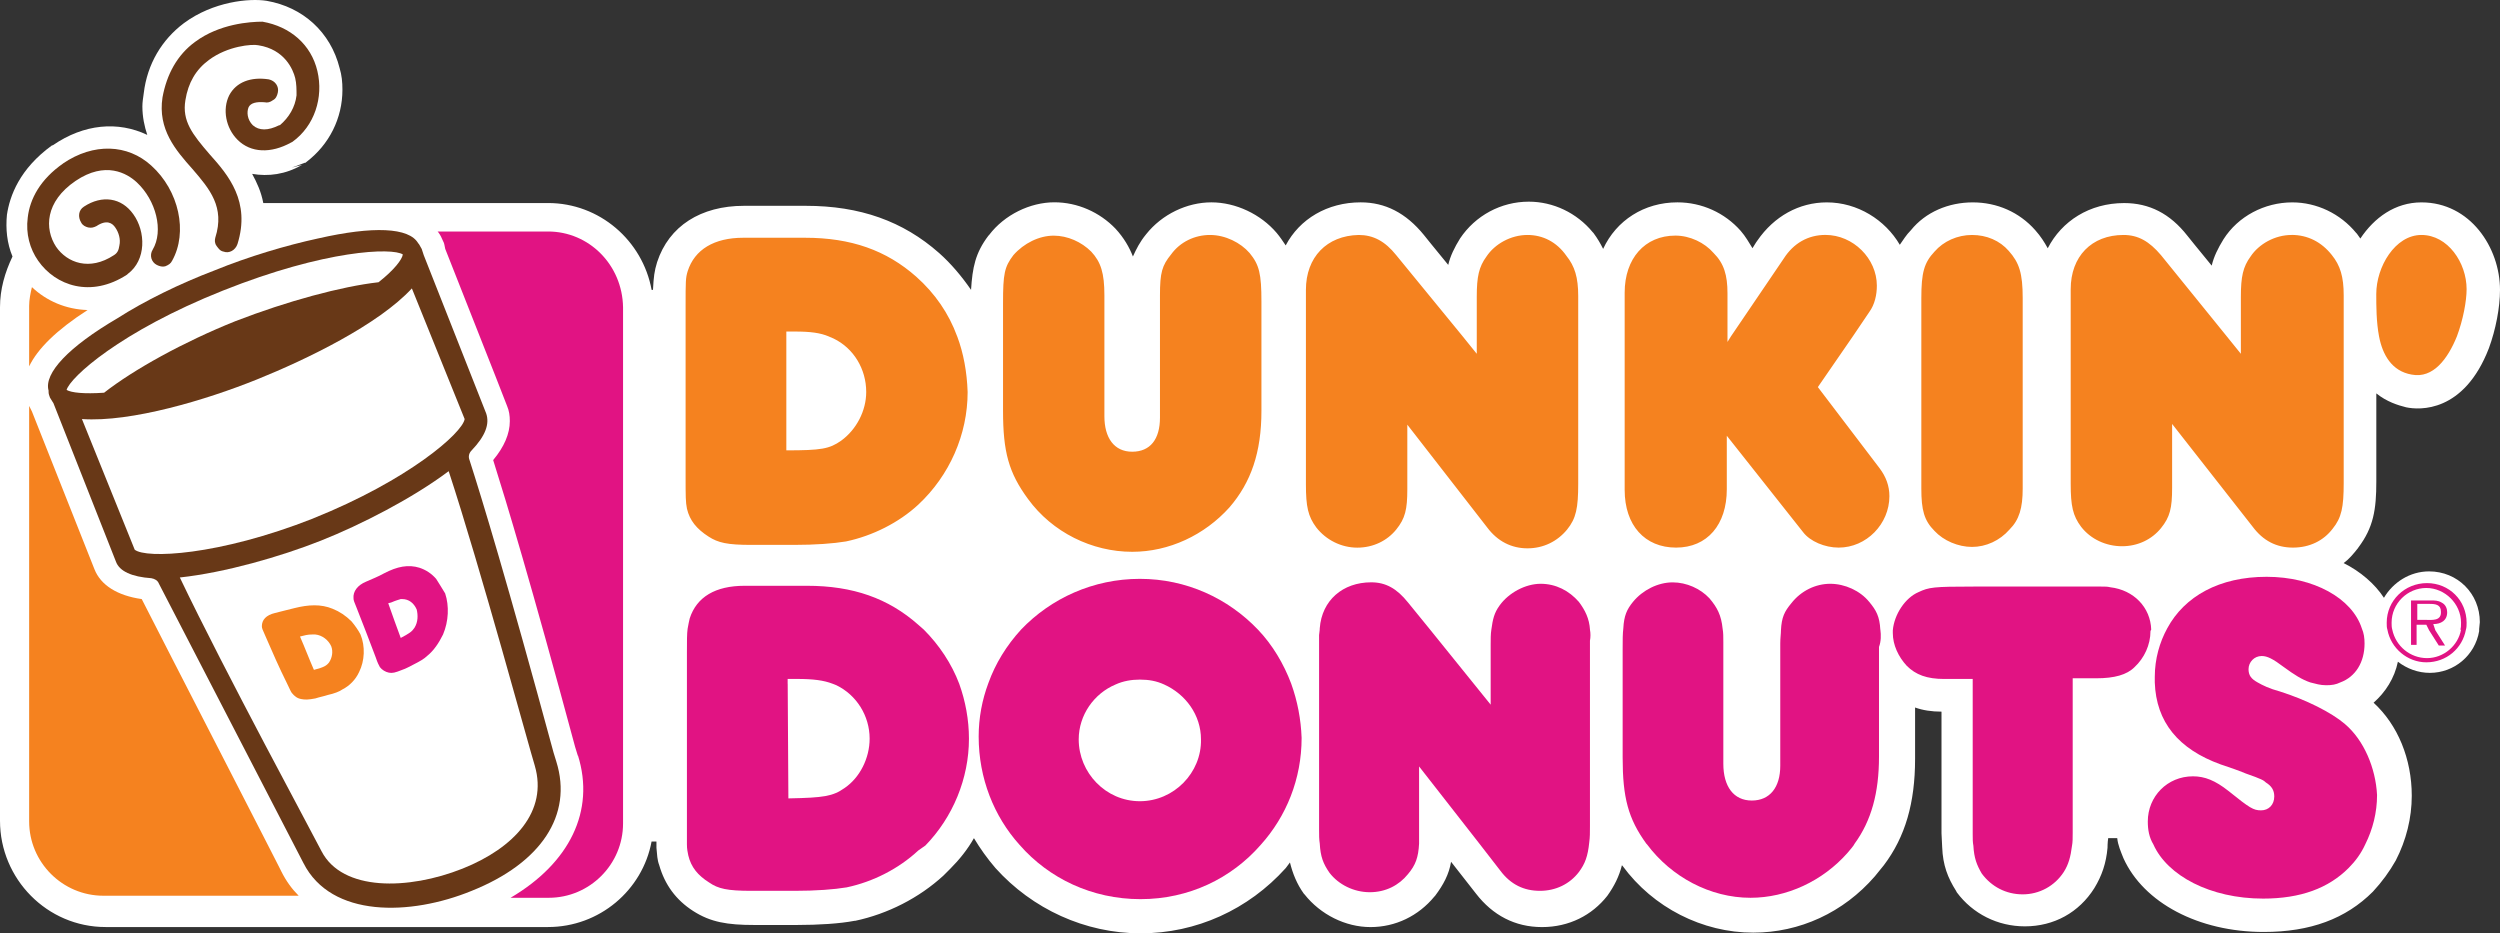
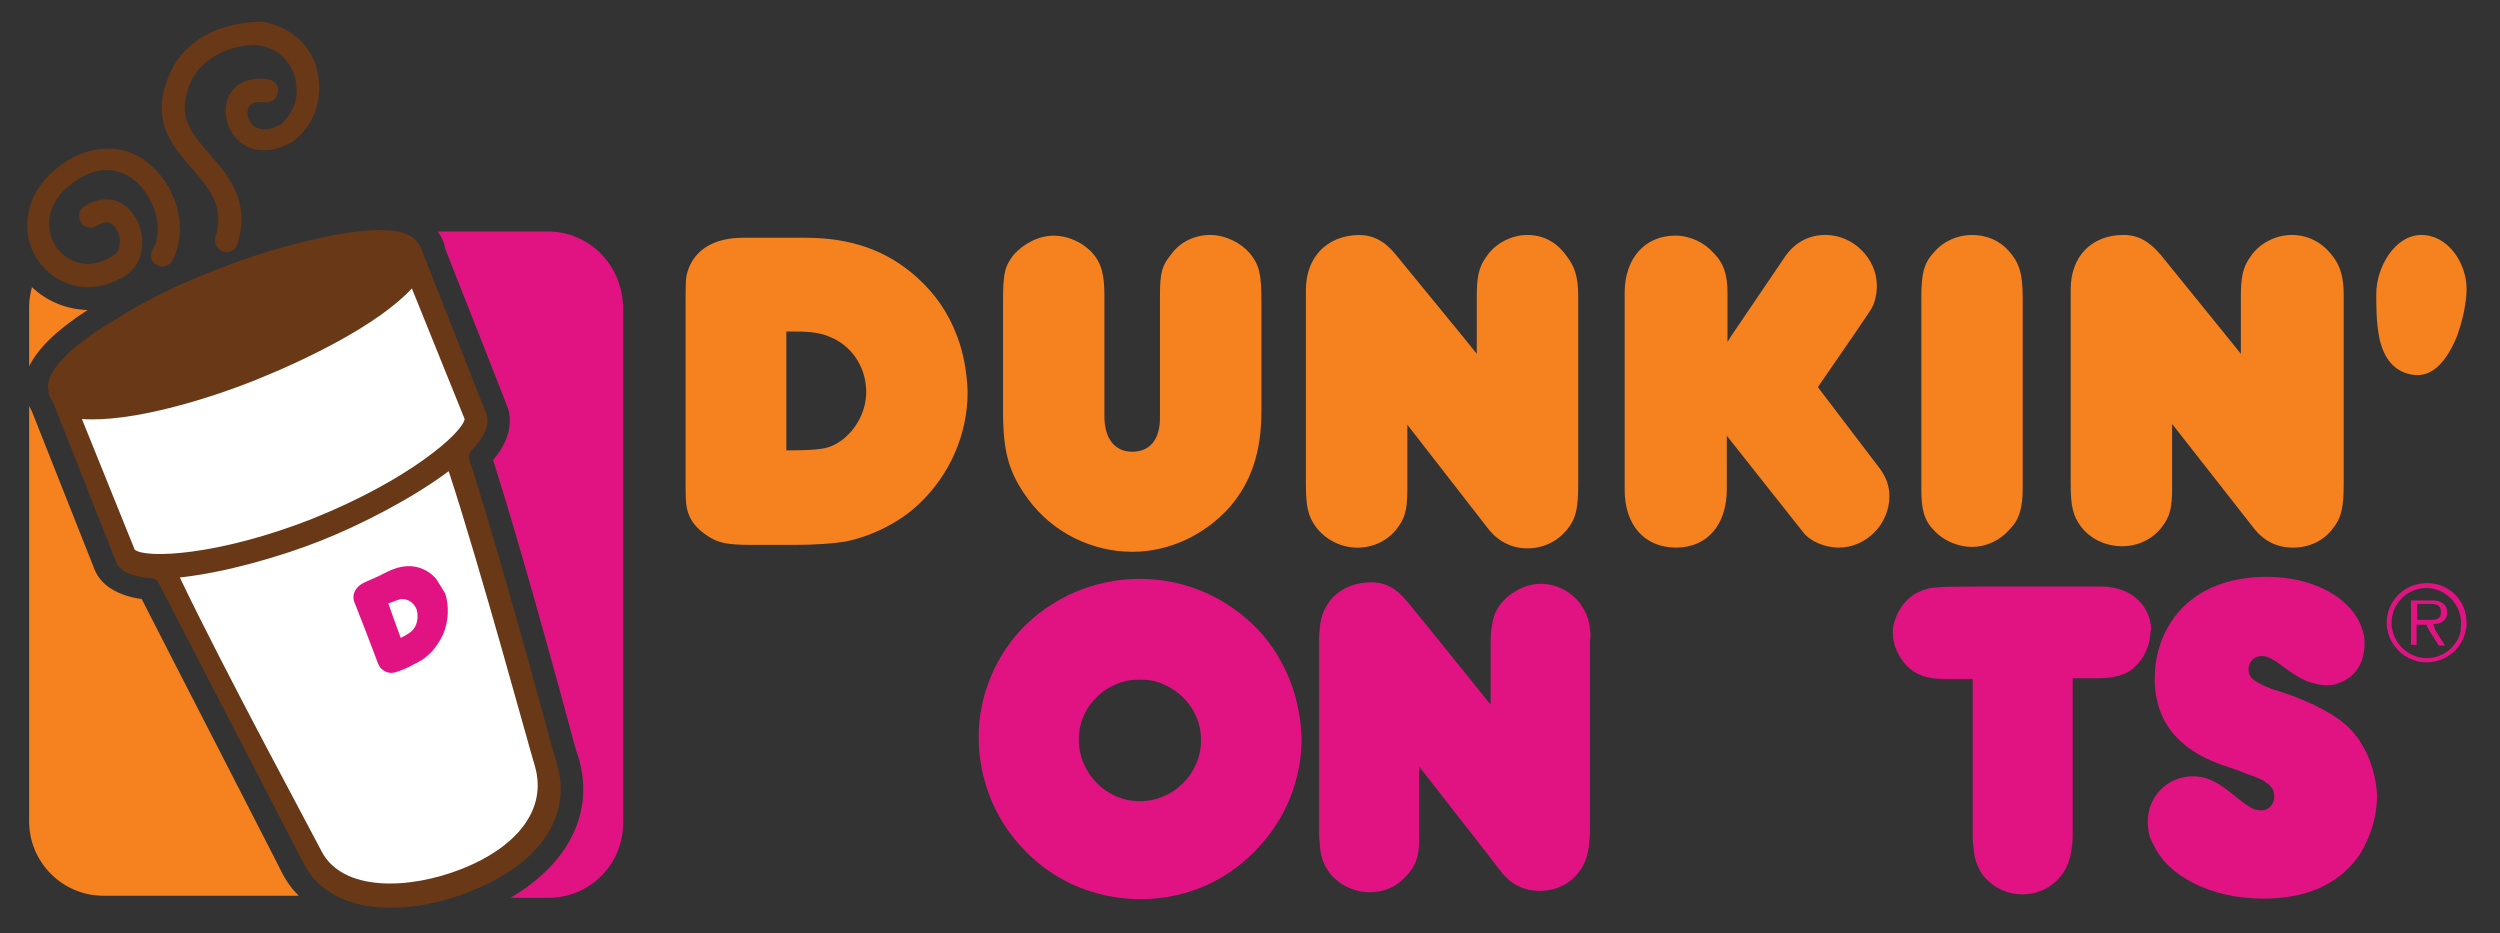
<svg xmlns="http://www.w3.org/2000/svg" width="150" height="56" viewBox="0 0 150 56" fill="none">
  <rect x="0" y="0" width="150" height="56" fill="#333333" stroke="none" />
-   <path d="M141.495 32.859C142.412 31.648 142.579 30.567 142.579 28.9V23.604C143.203 24.105 143.871 24.314 144.372 24.439C145.163 24.607 147.832 24.774 149.332 20.897C149.748 19.771 150 18.438 150 17.395C150 14.851 148.207 12.143 145.289 12.143C143.704 12.143 142.456 13.061 141.621 14.312L141.413 14.019L141.372 13.978C140.414 12.812 138.996 12.143 137.537 12.143C135.87 12.143 134.285 12.979 133.412 14.353C133.078 14.895 132.829 15.396 132.703 15.938C131.912 14.98 131.244 14.145 131.244 14.145C130.201 12.812 128.953 12.184 127.45 12.184C125.367 12.184 123.7 13.269 122.865 14.895C122.657 14.52 122.449 14.186 122.115 13.811C121.157 12.727 119.824 12.143 118.365 12.143C116.906 12.143 115.532 12.727 114.656 13.811C114.363 14.104 114.199 14.394 113.988 14.687C113.112 13.187 111.445 12.143 109.611 12.143C107.944 12.143 106.444 12.979 105.442 14.435C105.442 14.435 105.316 14.602 105.149 14.892C104.941 14.558 104.733 14.183 104.44 13.849C103.482 12.765 102.105 12.141 100.646 12.141C98.645 12.141 96.978 13.225 96.188 14.933C96.02 14.599 95.853 14.309 95.605 13.975L95.564 13.934C94.606 12.768 93.188 12.1 91.728 12.1C90.061 12.1 88.52 12.935 87.603 14.309C87.269 14.851 87.02 15.352 86.894 15.894C86.103 14.936 85.436 14.101 85.436 14.101C84.352 12.768 83.101 12.141 81.642 12.141C79.641 12.141 77.974 13.14 77.142 14.725C76.975 14.476 76.808 14.224 76.6 13.975C75.642 12.85 74.142 12.141 72.683 12.141C71.224 12.141 69.724 12.85 68.766 14.057C68.391 14.514 68.183 14.933 67.975 15.39C67.767 14.848 67.433 14.265 66.932 13.723C65.974 12.724 64.641 12.138 63.264 12.138C61.805 12.138 60.264 12.888 59.347 14.098L59.306 14.139C58.515 15.182 58.348 16.056 58.263 17.392C57.721 16.601 57.053 15.806 56.347 15.182C54.179 13.266 51.595 12.349 48.346 12.349H44.637C42.053 12.349 40.137 13.559 39.428 15.725C39.261 16.267 39.22 16.601 39.179 17.392H39.097C38.555 14.432 35.971 12.182 32.886 12.182H15.797C15.671 11.514 15.422 10.971 15.129 10.432C16.087 10.599 17.13 10.473 18.129 9.89L17.505 10.057L18.296 9.764H18.337L18.378 9.723C19.752 8.68 20.546 7.097 20.546 5.386C20.546 4.929 20.505 4.51 20.379 4.094C19.837 1.925 18.17 0.425 16.002 0.05C14.959 -0.117 12.794 0.091 11.042 1.383C9.709 2.382 8.833 3.842 8.625 5.594C8.584 5.887 8.543 6.136 8.543 6.385C8.543 7.009 8.669 7.596 8.836 8.094C7.084 7.259 5.042 7.426 3.167 8.718H3.126C1.166 10.136 0.583 11.763 0.416 12.888C0.334 13.723 0.416 14.596 0.75 15.39C0.293 16.349 0 17.351 0 18.435V49.242C0 52.744 2.833 55.622 6.334 55.622H32.883C35.968 55.622 38.552 53.412 39.094 50.494H39.387V50.869C39.428 51.285 39.428 51.578 39.554 51.912C39.888 53.078 40.553 53.996 41.596 54.664C42.639 55.332 43.638 55.499 45.264 55.499H47.807C49.14 55.499 50.391 55.417 51.267 55.25H51.308C53.268 54.834 55.143 53.876 56.602 52.539L57.018 52.123C57.56 51.581 58.061 50.957 58.436 50.289C58.811 50.913 59.227 51.499 59.727 52.082C61.937 54.541 65.103 56 68.438 56C71.772 56 74.897 54.582 77.147 52.082L77.397 51.748C77.564 52.416 77.812 53.04 78.231 53.623L78.272 53.664C79.231 54.875 80.731 55.625 82.231 55.625C83.731 55.625 85.107 54.957 86.065 53.791L86.106 53.749C86.607 53.081 86.941 52.457 87.064 51.707L88.564 53.623C89.564 54.916 90.899 55.625 92.522 55.625C94.145 55.625 95.522 54.916 96.439 53.749C96.856 53.166 97.148 52.583 97.315 51.915L97.356 51.956C99.19 54.459 102.149 55.959 105.193 55.959C107.985 55.959 110.61 54.749 112.488 52.583L113.03 51.915C114.322 50.207 114.905 48.164 114.905 45.535V42.45C115.362 42.617 115.904 42.699 116.49 42.699V49.996L116.531 50.831C116.572 51.915 116.865 52.665 117.366 53.456L117.407 53.538C118.365 54.831 119.865 55.581 121.491 55.581C123.243 55.581 124.743 54.746 125.66 53.289C126.117 52.539 126.369 51.789 126.451 50.872C126.451 50.872 126.451 50.538 126.492 50.289H127.034C127.075 50.705 127.242 51.08 127.409 51.499C128.619 54.166 131.909 55.918 135.829 55.918C138.621 55.918 140.748 55.127 142.374 53.5C142.916 52.917 143.373 52.29 143.748 51.625C144.372 50.415 144.706 49.081 144.706 47.748C144.706 45.538 143.871 43.496 142.415 42.163C143.124 41.538 143.666 40.703 143.874 39.704C144.416 40.12 145.084 40.372 145.79 40.372C147.249 40.372 148.5 39.329 148.749 37.87V37.744L148.79 37.327C148.79 35.619 147.457 34.283 145.746 34.283C144.58 34.283 143.578 34.951 143.036 35.868C142.494 35.033 141.618 34.283 140.619 33.785C140.912 33.577 141.202 33.242 141.495 32.867V32.859Z" fill="white" />
  <path d="M72.601 14.098C71.684 14.098 70.808 14.514 70.266 15.264C69.724 15.932 69.598 16.349 69.598 17.723V25.061C69.598 26.353 69.015 27.103 67.931 27.103C66.847 27.103 66.264 26.268 66.264 24.976V17.723C66.264 16.39 66.056 15.722 65.473 15.097C64.89 14.514 64.055 14.139 63.223 14.139C62.347 14.139 61.43 14.596 60.806 15.305C60.264 16.015 60.182 16.431 60.182 18.183V24.645C60.182 27.103 60.516 28.355 61.682 29.94C63.141 31.941 65.517 33.108 67.934 33.108C70.143 33.108 72.269 32.108 73.769 30.441C75.061 28.941 75.686 27.147 75.686 24.648V18.101C75.686 16.434 75.56 15.892 74.977 15.182C74.435 14.558 73.518 14.098 72.601 14.098ZM57.431 20.185C56.93 18.81 56.098 17.6 54.973 16.601C53.18 15.015 51.056 14.265 48.305 14.265H44.596C42.847 14.265 41.678 14.974 41.262 16.267C41.136 16.683 41.136 16.85 41.136 18.394V28.524C41.136 29.817 41.136 30.11 41.218 30.526C41.385 31.235 41.801 31.736 42.51 32.193C43.093 32.569 43.635 32.694 45.094 32.694H47.637C48.929 32.694 50.013 32.612 50.763 32.486C52.348 32.152 53.93 31.361 55.099 30.277C56.974 28.527 58.058 26.066 58.058 23.522C58.017 22.312 57.809 21.187 57.434 20.188L57.431 20.185ZM49.72 20.185L50.013 20.311C51.223 20.894 51.973 22.145 51.973 23.519C51.973 24.645 51.39 25.77 50.473 26.438C49.764 26.939 49.263 27.021 47.18 27.021V19.892H47.681C48.639 19.892 49.222 19.974 49.723 20.185H49.72ZM91.647 14.098C90.647 14.098 89.686 14.64 89.189 15.39C88.731 16.015 88.606 16.601 88.606 17.808V21.228L87.73 20.143L83.772 15.308C83.103 14.473 82.397 14.098 81.522 14.098C79.606 14.139 78.355 15.431 78.355 17.392V29.064C78.355 30.397 78.481 30.98 78.978 31.648C79.561 32.398 80.478 32.859 81.436 32.859C82.394 32.859 83.23 32.443 83.772 31.774C84.314 31.106 84.439 30.564 84.439 29.357V25.48L89.232 31.648C89.856 32.483 90.691 32.9 91.649 32.9C92.607 32.9 93.442 32.483 94.025 31.774C94.567 31.106 94.693 30.482 94.693 29.023V17.767C94.693 16.642 94.485 15.974 93.984 15.349C93.401 14.514 92.566 14.098 91.649 14.098H91.647ZM109.069 23.229L111.196 20.143L112.154 18.725C112.488 18.268 112.611 17.682 112.611 17.14C112.611 15.514 111.193 14.095 109.526 14.095C108.483 14.095 107.61 14.596 107.024 15.514L103.857 20.182L103.649 20.516V17.597C103.649 16.513 103.441 15.804 102.814 15.179C102.272 14.555 101.396 14.136 100.523 14.136C98.689 14.136 97.48 15.511 97.48 17.556V29.395C97.48 31.522 98.689 32.856 100.564 32.856C102.439 32.856 103.608 31.481 103.608 29.354V26.145L108.193 31.938C108.609 32.48 109.485 32.856 110.32 32.856C111.987 32.856 113.364 31.437 113.364 29.77C113.364 29.146 113.156 28.604 112.781 28.102L109.072 23.226L109.069 23.229ZM137.493 14.098C136.494 14.098 135.533 14.64 135.035 15.39C134.578 16.015 134.452 16.601 134.452 17.808V21.228L133.576 20.143L129.659 15.308C128.95 14.473 128.285 14.098 127.409 14.098C125.493 14.098 124.242 15.39 124.242 17.351V29.023C124.242 30.356 124.368 30.939 124.866 31.607C125.449 32.358 126.366 32.774 127.324 32.774C128.282 32.774 129.117 32.358 129.659 31.689C130.201 31.021 130.327 30.479 130.327 29.272V25.436L135.161 31.604C135.785 32.44 136.579 32.856 137.578 32.856C138.577 32.856 139.412 32.44 139.954 31.73C140.496 31.062 140.622 30.438 140.622 28.979V17.723C140.622 16.598 140.414 15.93 139.913 15.305C139.289 14.514 138.454 14.095 137.496 14.095L137.493 14.098ZM145.286 14.098C143.701 14.098 142.576 16.015 142.576 17.641C142.576 18.35 142.576 19.308 142.743 20.185C142.951 21.269 143.493 22.268 144.703 22.476C145.995 22.725 146.871 21.518 147.413 20.185C147.788 19.185 147.996 18.057 147.996 17.351C147.996 15.765 146.871 14.098 145.286 14.098ZM118.321 14.098C117.445 14.098 116.613 14.473 116.071 15.097C115.447 15.765 115.28 16.349 115.28 17.89V29.313C115.28 30.605 115.447 31.229 116.071 31.856C116.613 32.44 117.489 32.815 118.321 32.815C119.153 32.815 119.988 32.44 120.571 31.771C121.154 31.188 121.362 30.479 121.362 29.313V17.89C121.362 16.39 121.154 15.763 120.527 15.056C119.985 14.432 119.194 14.098 118.318 14.098H118.321Z" fill="#F5821F" />
-   <path d="M112.819 37.779C112.778 36.987 112.57 36.612 112.151 36.111C111.609 35.443 110.692 35.027 109.816 35.027C108.94 35.027 108.067 35.443 107.481 36.193C107.065 36.694 106.898 37.029 106.857 37.82C106.857 38.028 106.816 38.277 106.816 38.611V45.949C106.816 47.241 106.192 48.032 105.108 48.032C104.024 48.032 103.4 47.197 103.4 45.823V38.526C103.4 38.233 103.4 37.943 103.359 37.735C103.277 36.9 103.025 36.443 102.568 35.9C102.026 35.317 101.194 34.942 100.359 34.942C99.483 34.942 98.566 35.399 97.983 36.108C97.608 36.566 97.441 36.944 97.4 37.694C97.359 38.028 97.359 38.403 97.359 38.945V45.448C97.359 47.865 97.693 49.117 98.777 50.617L98.818 50.658C100.277 52.618 102.612 53.867 105.029 53.867C107.197 53.867 109.365 52.867 110.865 51.156C111.032 50.948 111.199 50.781 111.281 50.614C112.28 49.24 112.74 47.569 112.74 45.404V38.816C112.866 38.482 112.866 38.107 112.822 37.773" fill="#E11383" />
  <path d="M145.995 37.445C146.452 37.445 146.83 37.237 146.83 36.736C146.83 36.527 146.748 36.278 146.496 36.152C146.288 36.026 146.08 36.026 145.828 36.026H144.662V38.693H144.996V37.483H145.579L145.746 37.817L146.329 38.734H146.704L146.121 37.817L145.995 37.442M145.538 37.193H145.037V36.234H145.787C146.121 36.234 146.455 36.275 146.455 36.691C146.496 37.275 145.913 37.193 145.538 37.193Z" fill="#E11383" />
  <path d="M147.955 37.779C147.996 37.653 147.996 37.486 147.996 37.363C147.996 36.029 146.953 34.986 145.62 34.986C144.287 34.986 143.203 36.029 143.203 37.363C143.203 37.53 143.203 37.656 143.244 37.779C143.452 38.904 144.454 39.739 145.579 39.739C146.789 39.739 147.747 38.904 147.955 37.779H147.662C147.495 38.737 146.619 39.487 145.62 39.487C144.621 39.487 143.745 38.778 143.537 37.779C143.496 37.653 143.496 37.486 143.496 37.363C143.496 36.196 144.454 35.279 145.579 35.279C146.704 35.279 147.662 36.237 147.662 37.363C147.662 37.53 147.662 37.656 147.621 37.779H147.955Z" fill="#E11383" />
-   <path d="M55.512 50.743C57.179 49.034 58.137 46.699 58.137 44.322C58.137 43.197 57.929 42.072 57.554 41.029C57.097 39.818 56.344 38.693 55.427 37.776L55.093 37.483C53.3 35.897 51.176 35.147 48.425 35.147H44.675C42.926 35.147 41.798 35.815 41.382 37.108C41.341 37.316 41.3 37.442 41.256 37.732C41.215 38.025 41.215 38.441 41.215 39.191V50.655C41.215 50.948 41.256 51.112 41.297 51.323C41.464 52.032 41.88 52.533 42.548 52.949C43.09 53.325 43.632 53.45 45.091 53.45H47.675C48.967 53.45 50.051 53.368 50.801 53.242C52.386 52.908 53.927 52.117 55.093 51.033L55.509 50.74M47.259 41.029V40.736H47.801C48.8 40.736 49.427 40.818 49.969 41.029L50.177 41.111C51.387 41.694 52.178 42.945 52.178 44.319C52.178 45.486 51.595 46.655 50.678 47.279C49.969 47.78 49.427 47.862 47.344 47.903H47.303L47.262 41.026L47.259 41.029Z" fill="#E11383" />
  <path d="M77.476 41.029C77.019 39.818 76.351 38.693 75.475 37.776C73.682 35.9 71.183 34.731 68.391 34.731C65.599 34.731 63.056 35.897 61.263 37.776C60.387 38.734 59.722 39.818 59.303 40.985C58.928 41.984 58.72 43.068 58.72 44.193C58.72 46.696 59.637 48.987 61.178 50.696C62.927 52.697 65.514 53.949 68.429 53.949C71.344 53.949 73.89 52.697 75.639 50.696C77.18 48.987 78.097 46.737 78.097 44.275C78.056 43.15 77.848 42.066 77.473 41.023M68.391 48.073C66.349 48.073 64.723 46.365 64.723 44.363C64.723 42.904 65.64 41.612 66.932 41.07C67.389 40.861 67.89 40.776 68.391 40.776C68.933 40.776 69.39 40.859 69.85 41.07C71.142 41.653 72.059 42.904 72.059 44.363C72.1 46.365 70.433 48.073 68.391 48.073Z" fill="#E11383" />
  <path d="M95.399 37.779C95.358 37.111 95.106 36.612 94.731 36.111C94.148 35.443 93.357 35.027 92.44 35.027C91.523 35.027 90.524 35.569 89.982 36.319C89.648 36.776 89.566 37.154 89.481 37.779C89.44 38.028 89.44 38.362 89.44 38.696V42.28L85.772 37.735L84.481 36.149C83.812 35.314 83.147 34.939 82.272 34.939C80.564 34.939 79.312 36.023 79.186 37.691C79.186 37.858 79.145 38.025 79.145 38.107V49.779C79.145 50.113 79.145 50.362 79.186 50.614C79.228 51.405 79.394 51.824 79.769 52.366C80.311 53.075 81.228 53.533 82.186 53.533C83.144 53.533 83.939 53.117 84.478 52.448C84.935 51.906 85.102 51.449 85.145 50.614V45.987L88.728 50.573L90.02 52.24C90.644 53.075 91.439 53.45 92.397 53.45C93.355 53.45 94.189 53.034 94.731 52.325C95.106 51.824 95.273 51.367 95.356 50.532C95.397 50.239 95.397 49.949 95.397 49.574V38.444C95.438 38.236 95.438 37.987 95.397 37.776" fill="#E11383" />
  <path d="M129.073 37.779C129.032 36.445 128.03 35.402 126.615 35.235C126.448 35.194 126.322 35.194 126.073 35.194H118.403C115.986 35.194 115.737 35.235 115.11 35.528C114.319 35.862 113.651 36.861 113.569 37.82V37.987C113.569 38.696 113.903 39.405 114.404 39.947C114.946 40.489 115.614 40.738 116.654 40.738H118.362V50.034C118.362 50.327 118.362 50.535 118.403 50.743C118.444 51.493 118.611 51.909 118.904 52.41C119.487 53.202 120.363 53.661 121.362 53.661C122.361 53.661 123.278 53.16 123.82 52.328C124.113 51.871 124.236 51.411 124.321 50.743C124.362 50.535 124.362 50.286 124.362 49.952V40.697H125.78C126.864 40.697 127.614 40.489 128.071 40.029C128.654 39.487 129.029 38.696 129.029 37.861L129.07 37.779" fill="#E11383" />
  <path d="M140.704 43.446C139.869 42.737 138.369 41.987 136.787 41.486C136.163 41.319 135.744 41.111 135.454 40.944C135.079 40.736 134.912 40.527 134.912 40.152C134.912 39.736 135.246 39.361 135.703 39.361C136.037 39.361 136.371 39.528 137.036 40.029C137.66 40.486 138.12 40.779 138.621 40.947C138.955 41.029 139.204 41.114 139.579 41.114C139.913 41.114 140.162 41.072 140.414 40.947C141.331 40.612 141.873 39.736 141.873 38.611C141.873 38.277 141.832 37.987 141.706 37.694C141.123 35.9 138.829 34.608 135.996 34.608C133.163 34.608 131.077 35.774 130.037 37.694C129.58 38.529 129.287 39.528 129.287 40.612V40.947C129.369 43.323 130.705 44.949 133.245 45.867C133.746 46.034 134.244 46.201 134.745 46.409C135.703 46.743 135.829 46.825 135.955 46.951C136.289 47.159 136.456 47.408 136.456 47.786C136.456 48.287 136.122 48.621 135.665 48.621C135.208 48.621 134.997 48.495 133.705 47.455C132.914 46.831 132.287 46.579 131.578 46.579C130.037 46.579 128.868 47.789 128.868 49.289C128.868 49.791 128.95 50.248 129.202 50.664C130.037 52.539 132.621 53.916 135.788 53.916C138.038 53.916 139.705 53.292 140.915 52.082C141.331 51.666 141.665 51.206 141.914 50.664C142.371 49.746 142.623 48.747 142.623 47.704C142.541 46.078 141.832 44.41 140.707 43.452" fill="#E11383" />
  <path d="M5.25 18.602C3.958 18.561 2.792 18.06 1.916 17.228C1.834 17.562 1.749 17.978 1.749 18.353V21.981C2.25 20.938 3.375 19.812 5.25 18.605" fill="#F5821F" />
  <path d="M8.499 35.944C7.04 35.736 6.041 35.109 5.666 34.151L1.916 24.689L1.749 24.355V49.283C1.749 51.742 3.75 53.744 6.208 53.744H17.921C17.505 53.328 17.171 52.867 16.878 52.284C16.919 52.325 9.75 38.403 8.502 35.941" fill="#F5821F" />
  <path d="M32.88 13.89H26.253L26.294 13.931C26.42 14.098 26.502 14.265 26.587 14.473C26.669 14.599 26.669 14.766 26.713 14.93C29.921 23.059 30.381 24.226 30.422 24.352C30.548 24.645 30.589 24.935 30.589 25.269C30.589 26.019 30.255 26.81 29.59 27.604C30.381 30.107 31.881 35.065 34.509 44.821L34.676 45.363V45.322C35.719 48.656 34.175 51.783 30.633 53.867H32.924C35.382 53.867 37.383 51.865 37.383 49.407V18.435C37.342 15.892 35.341 13.89 32.883 13.89" fill="#E11383" />
  <path d="M19.087 14.306C17.171 14.722 14.918 15.39 12.876 16.223C10.793 17.014 8.666 18.057 7.04 19.1C4.122 20.809 2.622 22.394 2.915 23.437V23.519C2.915 23.645 2.956 23.727 2.997 23.853L3.123 24.061L3.205 24.188L6.955 33.694C7.163 34.277 7.913 34.611 9.082 34.693C9.29 34.734 9.457 34.819 9.539 35.027L18.208 51.786C19.875 55.08 24.627 54.954 28.295 53.453C32.464 51.786 34.38 48.908 33.381 45.7L33.214 45.157C30.422 34.86 28.922 29.94 28.172 27.607C28.09 27.399 28.131 27.191 28.298 27.024C29.133 26.148 29.382 25.439 29.174 24.815L25.424 15.308L25.383 15.182L25.301 14.933L25.134 14.64L25.093 14.599C24.551 13.641 22.383 13.556 19.09 14.306" fill="#683817" />
  <path d="M11.71 2.508C10.626 3.3 10.002 4.469 9.75 5.843C9.457 7.76 10.541 9.011 11.543 10.136C12.586 11.346 13.503 12.428 12.917 14.262C12.876 14.429 12.876 14.596 12.999 14.763C13.125 14.93 13.207 15.056 13.415 15.097C13.749 15.223 14.124 15.015 14.25 14.64C15.041 12.097 13.708 10.514 12.583 9.263C11.54 8.053 10.916 7.261 11.124 6.01C11.291 4.967 11.748 4.176 12.542 3.593C13.667 2.757 15.126 2.634 15.501 2.716C17.086 2.965 17.584 4.176 17.71 4.677C17.792 5.011 17.792 5.386 17.792 5.72C17.71 6.429 17.335 7.053 16.793 7.513H16.752C16.084 7.848 15.542 7.848 15.167 7.513C14.833 7.179 14.792 6.722 14.918 6.429C15.044 6.18 15.375 6.095 15.876 6.136C16.043 6.177 16.21 6.136 16.377 6.01C16.544 5.928 16.626 5.761 16.67 5.553C16.752 5.178 16.503 4.844 16.128 4.762C15.044 4.595 14.168 4.929 13.752 5.72C13.336 6.555 13.544 7.681 14.253 8.387C15.044 9.178 16.254 9.222 17.461 8.554L17.543 8.513C18.876 7.554 19.418 5.846 19.043 4.261C18.668 2.675 17.417 1.594 15.75 1.301C15 1.301 13.166 1.427 11.707 2.511" fill="#683817" />
  <path d="M3.791 9.805C2.417 10.763 1.79 11.932 1.664 13.058C1.538 14.016 1.79 14.933 2.288 15.642C3.331 17.143 5.455 17.893 7.623 16.478L7.664 16.437C8.789 15.601 8.748 13.893 7.998 12.853C7.289 11.853 6.123 11.686 5.039 12.396C4.705 12.604 4.664 13.02 4.872 13.354C4.954 13.521 5.121 13.603 5.288 13.647C5.496 13.688 5.622 13.647 5.789 13.565C6.413 13.149 6.747 13.398 6.914 13.647C7.122 13.94 7.248 14.356 7.163 14.731C7.122 15.024 7.037 15.188 6.829 15.314C5.37 16.273 4.037 15.771 3.369 14.813C2.66 13.729 2.701 12.102 4.535 10.854C6.328 9.644 7.62 10.397 8.203 10.936C9.369 12.02 9.829 13.855 9.161 14.98C8.953 15.314 9.079 15.73 9.41 15.897C9.577 15.979 9.744 16.023 9.911 15.979C10.119 15.897 10.245 15.812 10.327 15.645C11.285 13.937 10.743 11.434 9.076 9.934C7.658 8.642 5.616 8.56 3.782 9.808" fill="#683817" />
-   <path d="M22.711 16.935C20.502 17.184 17.25 18.06 14.124 19.27C10.998 20.522 7.998 22.189 6.246 23.563C5.036 23.645 4.286 23.563 3.996 23.396C4.204 22.646 7.204 19.894 13.374 17.436C19.541 14.977 23.543 14.851 24.17 15.267C24.129 15.56 23.669 16.184 22.711 16.935Z" fill="white" />
  <path d="M32.089 45.949C32.88 48.659 30.879 50.869 27.753 52.117C24.501 53.41 20.543 53.492 19.292 51.074C18.876 50.239 13.456 40.234 10.79 34.649C13.5 34.356 16.834 33.398 19.251 32.44C21.668 31.481 24.753 29.896 26.921 28.27C28.837 34.107 31.796 45.029 32.089 45.946" fill="white" />
  <path d="M18.794 31.106C13.084 33.357 8.748 33.524 8.083 32.982L4.916 25.143C7.875 25.351 12.419 23.977 15.419 22.766C18.419 21.556 22.714 19.473 24.712 17.304L27.879 25.143C27.753 25.978 24.504 28.812 18.794 31.103" fill="white" />
-   <path d="M21.085 37.278C20.751 36.944 20.376 36.694 19.96 36.527C19.251 36.234 18.501 36.278 17.669 36.486C17.294 36.569 16.878 36.694 16.503 36.779C15.961 36.906 15.712 37.196 15.712 37.571C15.712 37.697 15.753 37.779 15.92 38.154C16.336 39.112 16.755 40.07 17.212 40.987C17.379 41.322 17.42 41.445 17.505 41.571C17.672 41.779 17.839 41.905 18.088 41.946C18.296 41.987 18.504 41.987 18.923 41.905C19.172 41.823 19.424 41.779 19.673 41.697C20.048 41.615 20.382 41.489 20.549 41.363C20.965 41.155 21.34 40.779 21.548 40.319C21.882 39.651 21.923 38.778 21.63 38.069C21.504 37.82 21.296 37.527 21.088 37.278M19.752 39.736C19.585 39.944 19.459 40.029 18.835 40.193C18.542 39.525 18.293 38.86 18 38.192L18.167 38.151C18.46 38.069 18.624 38.069 18.835 38.069H18.917C19.333 38.11 19.708 38.403 19.875 38.778C20.001 39.112 19.916 39.487 19.749 39.736H19.752Z" fill="#F5821F" />
  <path d="M26.171 34.734C25.878 34.4 25.547 34.192 25.172 34.066C24.504 33.858 23.839 33.984 23.045 34.4C22.67 34.608 22.336 34.734 21.961 34.901C21.46 35.109 21.17 35.484 21.211 35.9C21.211 36.026 21.252 36.108 21.419 36.525C21.794 37.483 22.169 38.441 22.544 39.443C22.67 39.818 22.711 39.859 22.793 40.026C22.919 40.193 23.127 40.319 23.335 40.36C23.543 40.401 23.71 40.36 24.126 40.193C24.375 40.111 24.583 39.985 24.835 39.859C25.169 39.692 25.459 39.525 25.626 39.358C26.042 39.024 26.335 38.567 26.584 38.066C26.918 37.275 26.959 36.358 26.71 35.607C26.502 35.273 26.335 34.983 26.168 34.731M24.879 37.653C24.712 37.902 24.586 37.987 24.044 38.277C23.795 37.609 23.543 36.903 23.294 36.193L23.461 36.152C23.754 36.026 23.918 35.985 24.044 35.944H24.126C24.542 35.944 24.835 36.193 25.002 36.569C25.084 36.903 25.084 37.319 24.876 37.653H24.879Z" fill="#E11383" />
</svg>